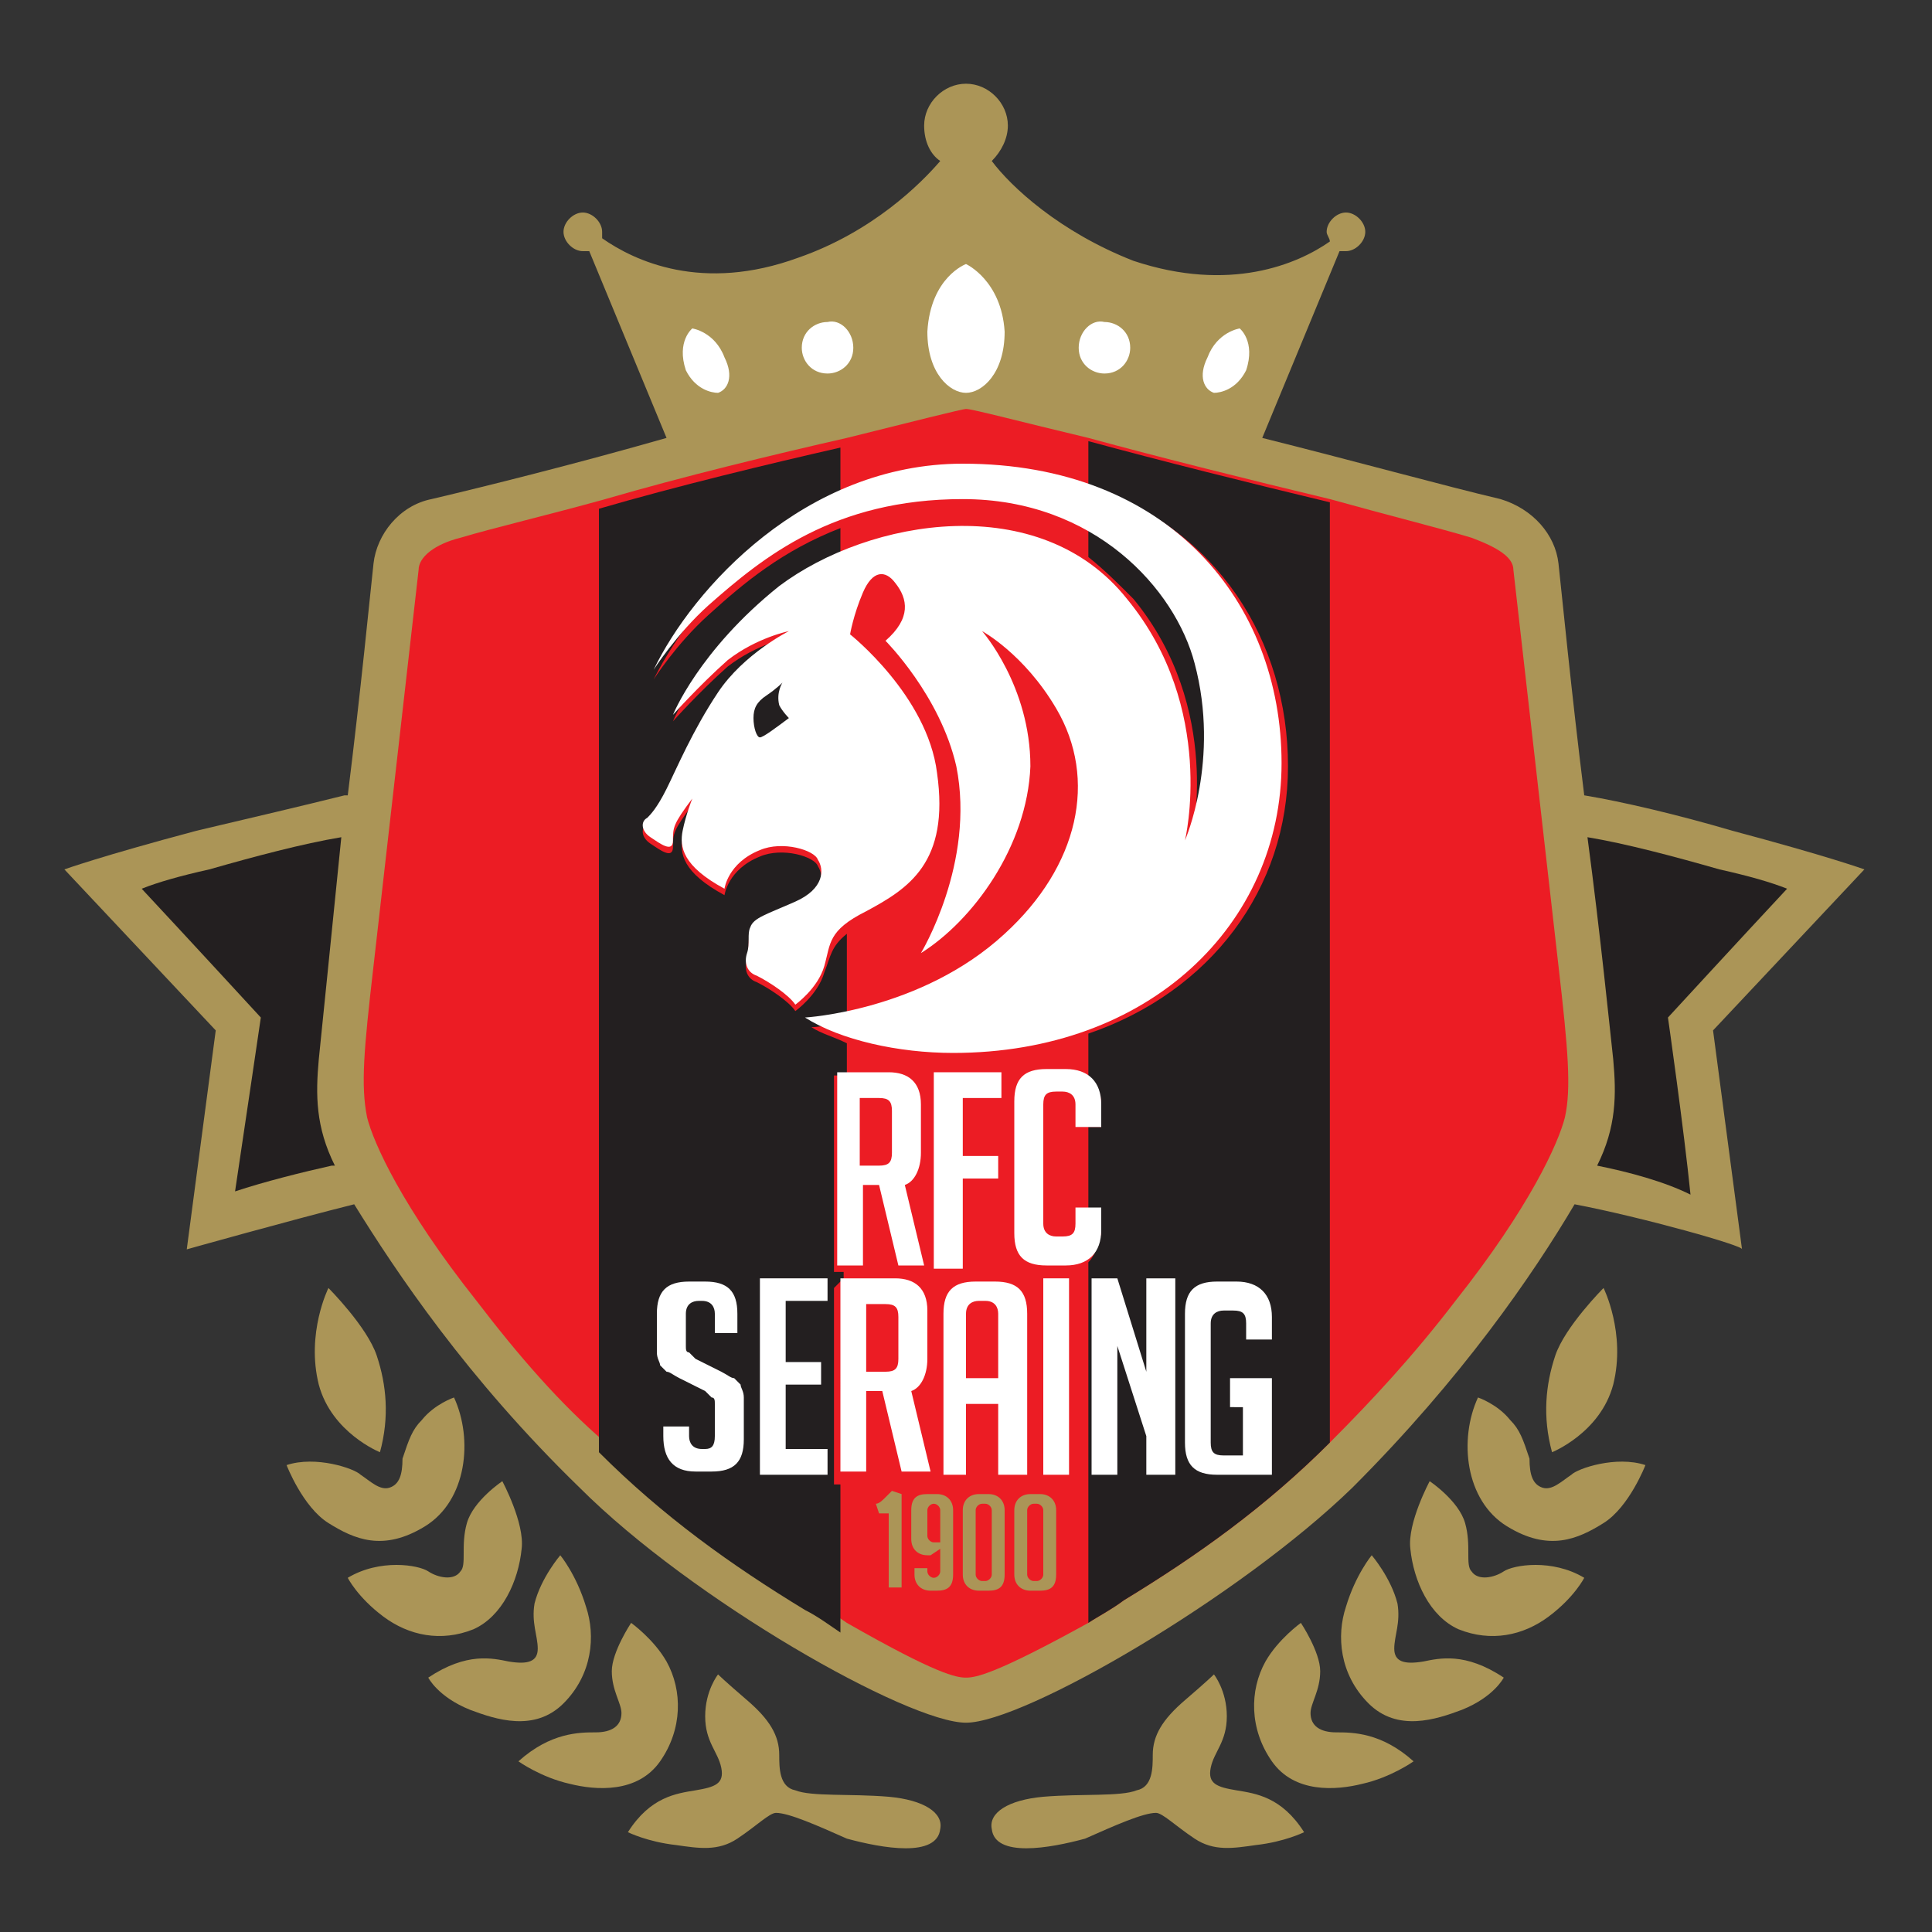
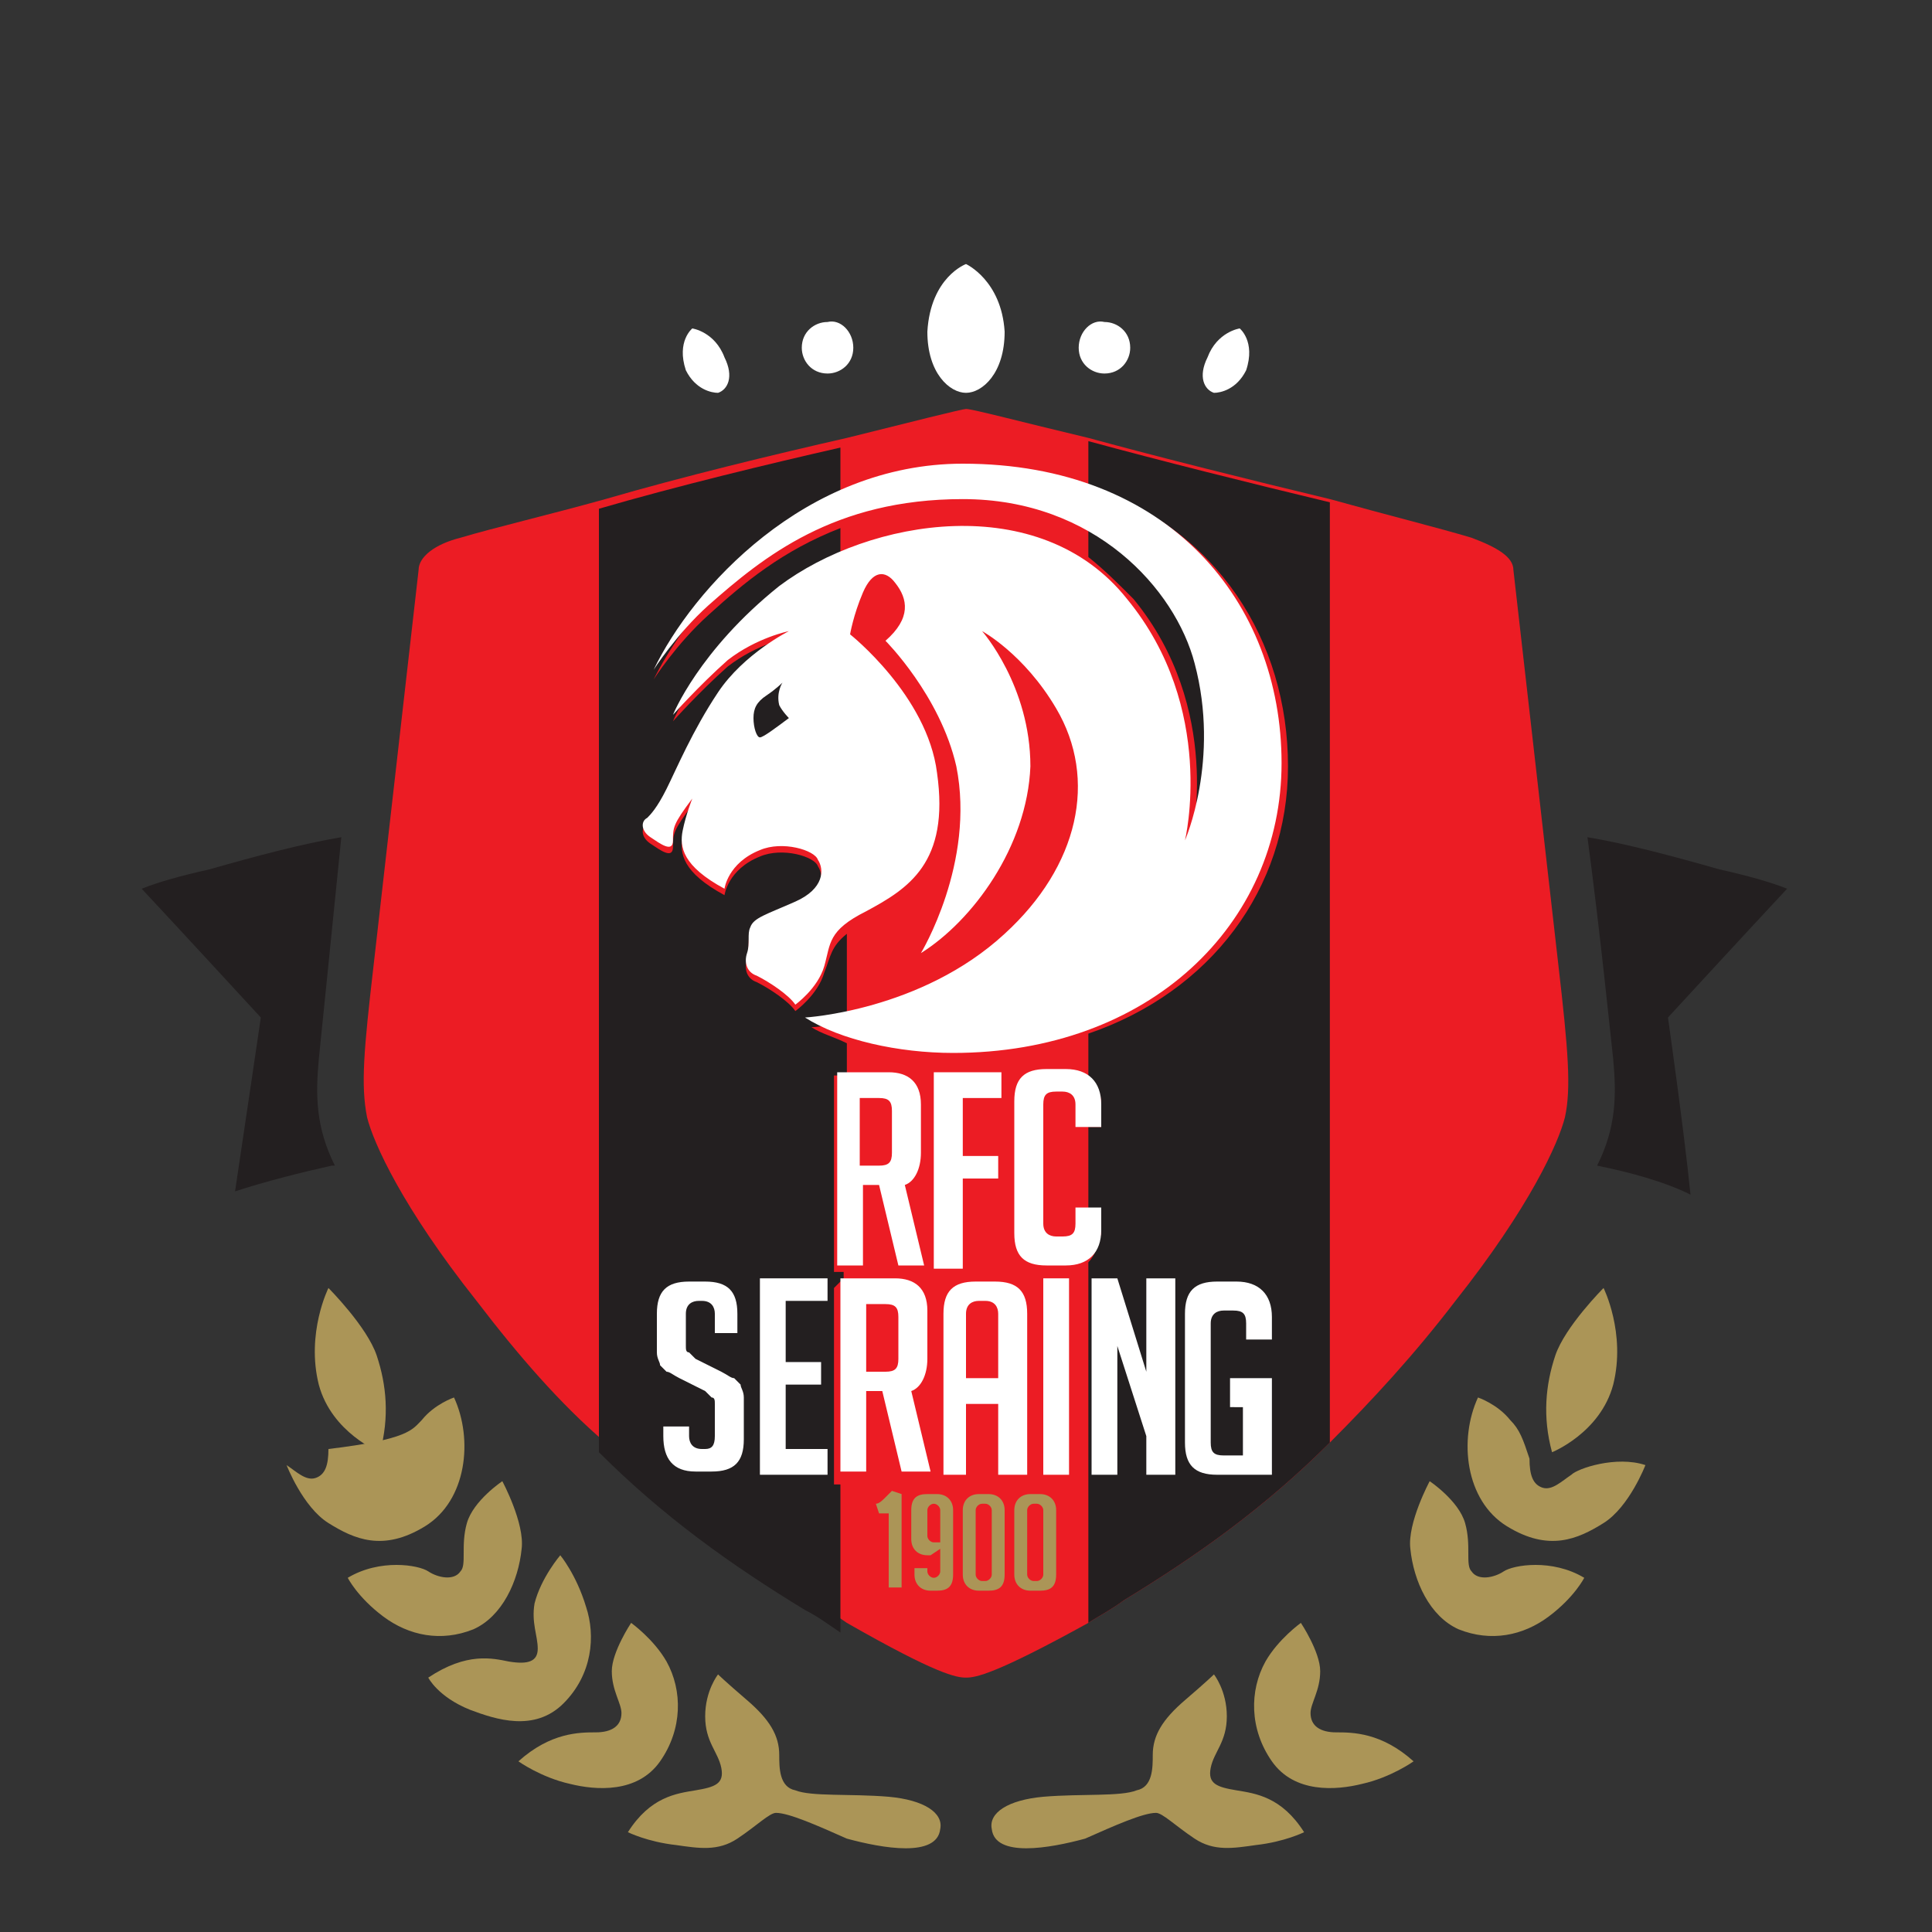
<svg xmlns="http://www.w3.org/2000/svg" version="1.1" id="Layer_1" x="0px" y="0px" viewBox="0 0 60 60" style="enable-background:new 0 0 60 60;" xml:space="preserve">
  <rect x="0" y="0" width="60" height="60" fill="#333333" stroke="none" />
  <style type="text/css">
	.st0{fill:#AB9557;}
	.st1{fill:#EC1C24;}
	.st2{fill-rule:evenodd;clip-rule:evenodd;fill:#231F20;}
	.st3{fill:#231F20;}
	.st4{fill:#FFFFFF;}
	.st5{fill-rule:evenodd;clip-rule:evenodd;fill:#FFFFFF;}
</style>
  <g>
-     <path class="st0" d="M48.9,37.4c-1.3,2.2-3.5,5.4-6.9,8.8c-3.5,3.4-10.2,7.3-12,7.3h0c-1.8,0-8.5-3.8-12-7.3   c-3.5-3.4-5.7-6.7-7-8.8l0,0c-2,0.5-5.2,1.4-5.2,1.4l0.9-6.8l-4.7-5c0,0,1.1-0.4,4.1-1.2c1.7-0.4,3.4-0.8,4.6-1.1l0.1,0   c0.4-3.2,0.7-6.3,0.8-7.2c0.1-0.9,0.8-1.8,1.8-2c1.7-0.4,4.5-1.1,7.3-1.9l0,0l-2.4-5.8l0,0c-0.1,0-0.1,0-0.2,0   c-0.3,0-0.6-0.3-0.6-0.6c0-0.3,0.3-0.6,0.6-0.6c0.3,0,0.6,0.3,0.6,0.6c0,0.1,0,0.2,0,0.2l0,0c1,0.7,3.1,1.7,6.1,0.6   c2.3-0.8,3.8-2.3,4.4-3l0,0c-0.3-0.2-0.5-0.6-0.5-1.1c0-0.7,0.6-1.3,1.3-1.3c0.7,0,1.3,0.6,1.3,1.3c0,0.4-0.2,0.8-0.5,1.1l0,0   c0.6,0.8,2.1,2.2,4.4,3.1c3,1,5.1,0.1,6.1-0.6l0,0c0-0.1-0.1-0.2-0.1-0.3c0-0.3,0.3-0.6,0.6-0.6c0.3,0,0.6,0.3,0.6,0.6   c0,0.3-0.3,0.6-0.6,0.6c-0.1,0-0.2,0-0.2,0l0,0l-2.4,5.8l0,0c2.8,0.7,5.7,1.5,7.4,1.9c1,0.3,1.7,1.1,1.8,2c0.1,0.9,0.4,4,0.8,7.2   l0,0c1.2,0.2,2.9,0.6,4.6,1.1c3,0.8,4.1,1.2,4.1,1.2l-4.7,5l0.9,6.8C54.2,38.7,51,37.8,48.9,37.4L48.9,37.4z" />
    <path class="st1" d="M30,52.1c0.3,0,0.9-0.1,3.8-1.7c0.3-0.2,0.7-0.4,1.1-0.7c2.3-1.4,4.4-2.9,6.4-4.9c1.3-1.3,2.6-2.7,3.9-4.4   c2.3-2.9,3.2-4.9,3.4-5.7c0.2-0.9,0.1-2.1-0.2-4.7L47,17.7c0-0.4-0.5-0.7-1.3-1c-1-0.3-2.6-0.7-4.4-1.2c-2.5-0.6-5.3-1.3-7.5-1.9   c-2.1-0.5-3.6-0.9-3.8-0.9h0c-0.1,0-1.7,0.4-3.7,0.9c-2.2,0.5-5.1,1.2-7.5,1.9c-1.8,0.5-3.5,0.9-4.5,1.2c-0.8,0.2-1.3,0.6-1.3,1   L11.6,30c-0.3,2.6-0.4,3.7-0.2,4.7c0.2,0.8,1.1,2.8,3.4,5.7c1.3,1.7,2.6,3.2,4,4.4c2,2,4.1,3.5,6.4,4.9c0.4,0.2,0.8,0.5,1.1,0.7   C29.1,52,29.7,52.1,30,52.1L30,52.1z" />
    <path class="st2" d="M26.2,39.7v-0.2l0,0h-0.3v-6.1l0,0h0.4l0,0v-1l0,0c-0.4-0.2-0.8-0.3-1.1-0.5c0,0,0.4,0,1.1-0.2l0,0v-2.7l0,0   c-0.5,0.4-0.5,0.7-0.7,1.2c-0.2,0.7-0.9,1.2-0.9,1.2c-0.2-0.3-0.8-0.7-1.2-0.9c-0.3-0.1-0.4-0.4-0.3-0.7c0.1-0.3,0-0.6,0.1-0.8   c0.1-0.3,0.5-0.4,1.4-0.8c0.9-0.4,0.9-1,0.7-1.3c-0.1-0.3-1.1-0.6-1.8-0.3c-1,0.4-1.1,1.2-1.1,1.2c-1.3-0.7-1.4-1.3-1.3-1.8   c0.1-0.5,0.3-1,0.3-1c-0.6,0.8-0.6,0.9-0.6,1.3c0,0.4-0.4,0.1-0.7-0.1c-0.3-0.2-0.3-0.5-0.1-0.6c0.1-0.1,0.3-0.3,0.6-0.9   c0.3-0.6,0.8-1.8,1.6-3c0.8-1.2,2.2-1.9,2.2-1.9s-1,0.2-1.9,0.9c-0.9,0.8-1.7,1.7-1.7,1.7s0.8-2,3.3-4c0.6-0.4,1.2-0.8,1.9-1.1l0,0   v-0.9l0,0c-1.8,0.7-3,1.7-4.1,2.7c-1,0.9-1.7,2-1.7,2c0.9-1.8,2.9-4.3,5.8-5.6l0,0v-1.5l0-0.1c-2.2,0.5-5.1,1.2-7.5,1.9l0,0.1v29.1   l0,0.1c2,2,4.1,3.5,6.4,4.9c0.4,0.2,0.8,0.5,1.1,0.7l0-0.1v-4.5l0,0h-0.2v-6.1l0,0L26.2,39.7L26.2,39.7z" />
    <path class="st3" d="M33.8,39.2v11.1l0,0.1c0.3-0.2,0.7-0.4,1.1-0.7c2.3-1.4,4.4-2.9,6.4-4.9l0-0.1v-29l0-0.1   c-2.5-0.6-5.3-1.3-7.5-1.9l0,0.1V15l0,0.1c4,1.3,6.2,4.8,6.2,8.7c0,3.8-2.4,7-6.2,8.3l0,0v1.3l0,0c0.2,0.2,0.4,0.5,0.4,0.9V35h-0.4   l0,0v2.6l0,0h0.4v0.7C34.1,38.7,34,39,33.8,39.2L33.8,39.2z" />
    <path class="st4" d="M30,12.2c0.5,0,1.2-0.6,1.2-1.9C31.1,8.7,30,8.2,30,8.2s-1.1,0.4-1.2,2.1C28.8,11.6,29.5,12.2,30,12.2L30,12.2   z" />
    <path class="st4" d="M22.3,12.2c0.3-0.1,0.5-0.5,0.2-1.1c-0.3-0.8-1-0.9-1-0.9s-0.5,0.4-0.2,1.3C21.6,12.1,22.1,12.2,22.3,12.2   L22.3,12.2z" />
    <path class="st4" d="M26.5,10.8c0,0.5-0.4,0.8-0.8,0.8c-0.5,0-0.8-0.4-0.8-0.8c0-0.5,0.4-0.8,0.8-0.8C26.1,9.9,26.5,10.3,26.5,10.8   z" />
    <path class="st0" d="M29.2,56.8c0.1-0.5-0.5-0.9-1.6-1c-1.2-0.1-2.4,0-2.9-0.2c-0.5-0.1-0.5-0.7-0.5-1.1c0-0.6-0.3-1.1-1-1.7   c-0.7-0.6-0.9-0.8-0.9-0.8s-0.4,0.5-0.4,1.3c0,0.8,0.4,1.1,0.5,1.6c0.1,0.5-0.2,0.6-0.8,0.7c-0.6,0.1-1.4,0.2-2.1,1.3   c0,0,0.6,0.3,1.5,0.4c0.7,0.1,1.3,0.2,1.9-0.2c0.6-0.4,1-0.8,1.2-0.8c0.4,0,1.3,0.4,2.2,0.8C27.4,57.4,29.1,57.7,29.2,56.8z" />
    <path class="st0" d="M19.6,50.4c0,0-0.6,0.9-0.6,1.5c0,0.6,0.3,1,0.3,1.3c0,0.4-0.3,0.6-0.8,0.6c-0.5,0-1.4,0-2.4,0.9   c0,0,0.7,0.5,1.6,0.7c0.8,0.2,2.1,0.3,2.8-0.7c0.7-1,0.7-2.2,0.2-3.1C20.3,50.9,19.6,50.4,19.6,50.4z" />
    <path class="st0" d="M17.4,48.3c0,0-0.6,0.7-0.8,1.5c-0.1,0.6,0.1,1,0.1,1.4c0,0.4-0.3,0.5-0.9,0.4c-0.5-0.1-1.3-0.3-2.5,0.5   c0,0,0.3,0.6,1.3,1c0.8,0.3,2,0.7,2.9-0.2c0.9-0.9,1-2.1,0.7-3C17.9,48.9,17.4,48.3,17.4,48.3z" />
    <path class="st0" d="M15.6,46c0,0-0.9,0.6-1.1,1.3c-0.2,0.7,0,1.3-0.2,1.5c-0.2,0.3-0.7,0.2-1,0c-0.3-0.2-1.5-0.4-2.5,0.2   c0,0,0.3,0.6,1.1,1.2c0.8,0.6,1.8,0.8,2.8,0.4c0.9-0.4,1.4-1.5,1.5-2.5C16.3,47.3,15.6,46,15.6,46z" />
-     <path class="st0" d="M13.1,44.1c0.4-0.5,1-0.7,1-0.7c0.6,1.3,0.4,3.2-0.9,4c-1.3,0.8-2.2,0.4-3-0.1c-0.8-0.5-1.3-1.8-1.3-1.8   c0.9-0.3,2.1,0.1,2.3,0.3c0.3,0.2,0.6,0.5,0.9,0.4c0.3-0.1,0.4-0.4,0.4-0.9C12.7,44.7,12.8,44.4,13.1,44.1z" />
+     <path class="st0" d="M13.1,44.1c0.4-0.5,1-0.7,1-0.7c0.6,1.3,0.4,3.2-0.9,4c-1.3,0.8-2.2,0.4-3-0.1c-0.8-0.5-1.3-1.8-1.3-1.8   c0.3,0.2,0.6,0.5,0.9,0.4c0.3-0.1,0.4-0.4,0.4-0.9C12.7,44.7,12.8,44.4,13.1,44.1z" />
    <path class="st0" d="M10.2,40c0,0,1.2,1.2,1.5,2.1c0.3,0.9,0.4,1.9,0.1,3c0,0-1.5-0.6-1.9-2.1C9.5,41.4,10.2,40,10.2,40z" />
    <path class="st0" d="M30.8,56.8c-0.1-0.5,0.5-0.9,1.6-1c1.2-0.1,2.4,0,2.9-0.2c0.5-0.1,0.5-0.7,0.5-1.1c0-0.6,0.3-1.1,1-1.7   c0.7-0.6,0.9-0.8,0.9-0.8s0.4,0.5,0.4,1.3c0,0.8-0.4,1.1-0.5,1.6c-0.1,0.5,0.2,0.6,0.8,0.7c0.6,0.1,1.4,0.2,2.1,1.3   c0,0-0.6,0.3-1.5,0.4c-0.7,0.1-1.3,0.2-1.9-0.2c-0.6-0.4-1-0.8-1.2-0.8c-0.4,0-1.3,0.4-2.2,0.8C32.6,57.4,30.9,57.7,30.8,56.8z" />
    <path class="st0" d="M40.4,50.4c0,0,0.6,0.9,0.6,1.5c0,0.6-0.3,1-0.3,1.3c0,0.4,0.3,0.6,0.8,0.6c0.5,0,1.4,0,2.4,0.9   c0,0-0.7,0.5-1.6,0.7c-0.8,0.2-2.1,0.3-2.8-0.7c-0.7-1-0.7-2.2-0.2-3.1C39.7,50.9,40.4,50.4,40.4,50.4z" />
-     <path class="st0" d="M42.6,48.3c0,0,0.6,0.7,0.8,1.5c0.1,0.6-0.1,1-0.1,1.4c0,0.4,0.3,0.5,0.9,0.4c0.5-0.1,1.3-0.3,2.5,0.5   c0,0-0.3,0.6-1.3,1c-0.8,0.3-2,0.7-2.9-0.2c-0.9-0.9-1-2.1-0.7-3C42.1,48.9,42.6,48.3,42.6,48.3z" />
    <path class="st0" d="M44.4,46c0,0,0.9,0.6,1.1,1.3c0.2,0.7,0,1.3,0.2,1.5c0.2,0.3,0.7,0.2,1,0c0.3-0.2,1.5-0.4,2.5,0.2   c0,0-0.3,0.6-1.1,1.2c-0.8,0.6-1.8,0.8-2.8,0.4c-0.9-0.4-1.4-1.5-1.5-2.5C43.7,47.3,44.4,46,44.4,46z" />
    <path class="st0" d="M46.9,44.1c-0.4-0.5-1-0.7-1-0.7c-0.6,1.3-0.4,3.2,0.9,4c1.3,0.8,2.2,0.4,3-0.1c0.8-0.5,1.3-1.8,1.3-1.8   c-0.9-0.3-2.1,0.1-2.3,0.3c-0.3,0.2-0.6,0.5-0.9,0.4c-0.3-0.1-0.4-0.4-0.4-0.9C47.3,44.7,47.2,44.4,46.9,44.1z" />
    <path class="st0" d="M49.8,40c0,0-1.2,1.2-1.5,2.1c-0.3,0.9-0.4,1.9-0.1,3c0,0,1.5-0.6,1.9-2.1C50.5,41.4,49.8,40,49.8,40z" />
    <path class="st4" d="M37.7,12.2c-0.3-0.1-0.5-0.5-0.2-1.1c0.3-0.8,1-0.9,1-0.9s0.5,0.4,0.2,1.3C38.4,12.1,37.9,12.2,37.7,12.2   L37.7,12.2z" />
    <path class="st4" d="M33.5,10.8c0,0.5,0.4,0.8,0.8,0.8c0.5,0,0.8-0.4,0.8-0.8c0-0.5-0.4-0.8-0.8-0.8C33.9,9.9,33.5,10.3,33.5,10.8z   " />
    <path class="st5" d="M22.2,41.3v-0.5c0-0.2-0.1-0.4-0.4-0.4h-0.1c-0.2,0-0.4,0.1-0.4,0.4v1c0,0.1,0,0.2,0.1,0.2   c0,0,0.1,0.1,0.2,0.2l0.8,0.4c0.2,0.1,0.3,0.2,0.4,0.2c0.1,0.1,0.1,0.1,0.2,0.2c0,0.1,0.1,0.2,0.1,0.4v1.3c0,0.7-0.3,1-1,1h-0.5   c-0.7,0-1-0.4-1-1.1v-0.3h0.8v0.3c0,0.2,0.1,0.4,0.4,0.4h0.1c0.2,0,0.3-0.1,0.3-0.4v-1c0-0.1,0-0.2-0.1-0.2c0,0-0.1-0.1-0.2-0.2   l-0.8-0.4c-0.2-0.1-0.3-0.2-0.4-0.2c-0.1-0.1-0.1-0.1-0.2-0.2c0-0.1-0.1-0.2-0.1-0.4v-1.2c0-0.7,0.3-1,1-1h0.5c0.7,0,1,0.3,1,1v0.6   H22.2z" />
    <polygon class="st5" points="23.6,45.8 23.6,39.7 25.7,39.7 25.7,40.4 24.4,40.4 24.4,42.3 25.5,42.3 25.5,43 24.4,43 24.4,45    25.7,45 25.7,45.8  " />
    <path class="st5" d="M26.1,39.7h1.7c0.6,0,1,0.3,1,1v1.5c0,0.5-0.2,0.9-0.5,1l0.6,2.5H28l-0.6-2.5h-0.5v2.5h-0.8V39.7L26.1,39.7z    M26.9,42.6L26.9,42.6h0.6c0.3,0,0.4-0.1,0.4-0.4v-1.3c0-0.3-0.1-0.4-0.4-0.4h-0.6V42.6z" />
    <path class="st5" d="M30.1,45.8h-0.8v-5c0-0.7,0.3-1,1-1h0.6c0.7,0,1,0.3,1,1v5H31v-2.2h-1V45.8L30.1,45.8z M31,42.8L31,42.8v-2   c0-0.2-0.1-0.4-0.4-0.4h-0.2c-0.2,0-0.4,0.1-0.4,0.4v2H31z" />
    <rect x="32.4" y="39.7" class="st5" width="0.8" height="6.1" />
    <polygon class="st5" points="35.6,42.6 35.6,39.7 36.5,39.7 36.5,45.8 35.6,45.8 35.6,44.6 34.7,41.8 34.7,45.8 33.9,45.8    33.9,39.7 34.7,39.7  " />
    <path class="st5" d="M38.2,43.5v-0.7h1.3v3h-1.7c-0.7,0-1-0.3-1-1v-4c0-0.7,0.3-1,1-1h0.6c0.7,0,1.1,0.4,1.1,1.1v0.7h-0.8v-0.5   c0-0.3-0.1-0.4-0.4-0.4H38c-0.2,0-0.4,0.1-0.4,0.4v3.7c0,0.3,0.1,0.4,0.4,0.4h0.6v-1.5H38.2z" />
    <polygon class="st5" points="29.9,39.4 29,39.4 29,33.3 31.1,33.3 31.1,34.1 29.9,34.1 29.9,35.9 31,35.9 31,36.6 29.9,36.6  " />
    <path class="st5" d="M25.9,33.3h1.7c0.6,0,1,0.3,1,1v1.5c0,0.5-0.2,0.9-0.5,1l0.6,2.5h-0.8l-0.6-2.5h-0.5v2.5h-0.8V33.3L25.9,33.3z    M26.7,36.2L26.7,36.2h0.6c0.3,0,0.4-0.1,0.4-0.4v-1.3c0-0.3-0.1-0.4-0.4-0.4h-0.6V36.2z" />
    <path class="st5" d="M31.5,38.3c0,0.7,0.3,1,1,1h0.6c0.7,0,1.1-0.4,1.1-1.1v-0.7h-0.8v0.5c0,0.3-0.1,0.4-0.4,0.4h-0.2   c-0.2,0-0.4-0.1-0.4-0.4v-3.7c0-0.3,0.1-0.4,0.4-0.4h0.2c0.2,0,0.4,0.1,0.4,0.4V35h0.8v-0.7c0-0.7-0.4-1.1-1.1-1.1h-0.6   c-0.7,0-1,0.3-1,1V38.3z" />
    <path class="st0" d="M27.3,47l-0.1-0.3c0.1,0,0.2-0.1,0.3-0.2c0.1-0.1,0.1-0.1,0.2-0.2h0l0.3,0.1v2.9h-0.4V47L27.3,47L27.3,47z" />
    <path class="st0" d="M28.8,48.7v0.1c0,0.1,0.1,0.2,0.2,0.2H29c0.1,0,0.2-0.1,0.2-0.2v-0.7l-0.3,0.2h-0.1c-0.3,0-0.5-0.2-0.5-0.5   v-0.9c0-0.4,0.2-0.5,0.5-0.5h0.3c0.3,0,0.5,0.2,0.5,0.5v2c0,0.4-0.2,0.5-0.5,0.5h-0.2c-0.3,0-0.5-0.2-0.5-0.5v-0.2H28.8L28.8,48.7z    M29.2,47.9L29.2,47.9v-1c0-0.1-0.1-0.2-0.2-0.2h0c-0.1,0-0.2,0.1-0.2,0.2v0.8c0,0.1,0.1,0.2,0.2,0.2H29.2L29.2,47.9z" />
    <path class="st0" d="M30.4,49.4c-0.3,0-0.5-0.2-0.5-0.5v-2c0-0.3,0.2-0.5,0.5-0.5h0.3c0.3,0,0.5,0.2,0.5,0.5v2   c0,0.4-0.2,0.5-0.5,0.5H30.4L30.4,49.4z M30.5,46.7L30.5,46.7c-0.1,0-0.2,0.1-0.2,0.2v2c0,0.1,0.1,0.2,0.2,0.2h0.1   c0.1,0,0.2-0.1,0.2-0.2v-2c0-0.1-0.1-0.2-0.2-0.2H30.5L30.5,46.7z" />
    <path class="st0" d="M32,49.4c-0.3,0-0.5-0.2-0.5-0.5v-2c0-0.3,0.2-0.5,0.5-0.5h0.3c0.3,0,0.5,0.2,0.5,0.5v2c0,0.4-0.2,0.5-0.5,0.5   H32L32,49.4z M32.1,46.7L32.1,46.7c-0.1,0-0.2,0.1-0.2,0.2v2c0,0.1,0.1,0.2,0.2,0.2h0.1c0.1,0,0.2-0.1,0.2-0.2v-2   c0-0.1-0.1-0.2-0.2-0.2H32.1z" />
    <path class="st3" d="M49.6,36.2c0.6-1.2,0.6-2.2,0.5-3.3c-0.1-0.9-0.4-3.9-0.8-6.9l0,0c1.2,0.2,2.7,0.6,4.1,1   c0.9,0.2,1.6,0.4,2.1,0.6c-1.4,1.5-3.7,4-3.7,4s0.5,3.5,0.7,5.5C51.7,36.7,50.6,36.4,49.6,36.2L49.6,36.2z" />
    <path class="st3" d="M10.6,26c-1.2,0.2-2.7,0.6-4.1,1c-0.9,0.2-1.6,0.4-2.1,0.6c1.4,1.5,3.7,4,3.7,4S7.6,35,7.3,37   c0.9-0.3,2.1-0.6,3-0.8l0.1,0c-0.6-1.2-0.6-2.2-0.5-3.3C10,31.9,10.3,29,10.6,26L10.6,26z" />
    <path class="st3" d="M33.8,17.3v-0.8l0-0.1c1.9,1,3.1,2.7,3.5,4.2c0.8,3-0.3,5.5-0.3,5.5s1-4.1-1.8-7.5   C34.7,18.1,34.3,17.7,33.8,17.3L33.8,17.3z" />
    <path class="st4" d="M27.8,18.1c-0.3-0.4-0.7-0.4-1,0.3c-0.3,0.7-0.4,1.3-0.4,1.3s2.4,1.9,2.7,4.3c0.4,2.8-0.9,3.6-2.2,4.3   c-1.2,0.6-1.1,1-1.3,1.7c-0.2,0.7-0.9,1.2-0.9,1.2c-0.2-0.3-0.8-0.7-1.2-0.9c-0.3-0.1-0.4-0.4-0.3-0.7c0.1-0.3,0-0.6,0.1-0.8   c0.1-0.3,0.5-0.4,1.4-0.8c0.9-0.4,0.9-1,0.7-1.3c-0.1-0.3-1.1-0.6-1.8-0.3c-1,0.4-1.1,1.2-1.1,1.2c-1.3-0.7-1.4-1.3-1.3-1.8   c0.1-0.5,0.3-1,0.3-1c-0.6,0.8-0.6,0.9-0.6,1.3c0,0.4-0.4,0.1-0.7-0.1c-0.3-0.2-0.3-0.5-0.1-0.6c0.1-0.1,0.3-0.3,0.6-0.9   c0.3-0.6,0.8-1.8,1.6-3c0.8-1.2,2.2-1.9,2.2-1.9s-1,0.2-1.9,0.9c-0.9,0.8-1.7,1.7-1.7,1.7s0.8-2,3.3-4c2.8-2.1,8.1-3,10.8,0.4   c2.8,3.4,1.8,7.5,1.8,7.5s1.1-2.5,0.3-5.5c-0.6-2.3-3.1-5.1-7.2-5.1c-4,0-6.2,1.8-7.9,3.3c-1,0.9-1.7,2-1.7,2   c1.2-2.5,4.7-6.4,9.6-6.4c6.4,0,9.9,4.3,9.9,9.3c0,5-4.1,9-10.2,9c-1.7,0-3.5-0.4-4.6-1.1c0,0,3.6-0.2,6.2-2.6   c2.3-2.1,2.9-4.8,1.6-7c-1-1.7-2.3-2.4-2.3-2.4s1.5,1.7,1.5,4.2c-0.1,2.5-1.8,4.8-3.4,5.8c0,0,1.7-2.8,1.1-5.8   c-0.5-2.2-2.2-3.9-2.2-3.9C28.3,19.2,28.2,18.6,27.8,18.1z" />
    <path class="st3" d="M24.3,21.2c0,0-0.2,0.2-0.5,0.4c-0.3,0.2-0.4,0.4-0.4,0.7c0,0.3,0.1,0.6,0.2,0.6c0.1,0,0.5-0.3,0.9-0.6   c0,0-0.2-0.2-0.3-0.4C24.1,21.5,24.3,21.2,24.3,21.2z" />
  </g>
</svg>